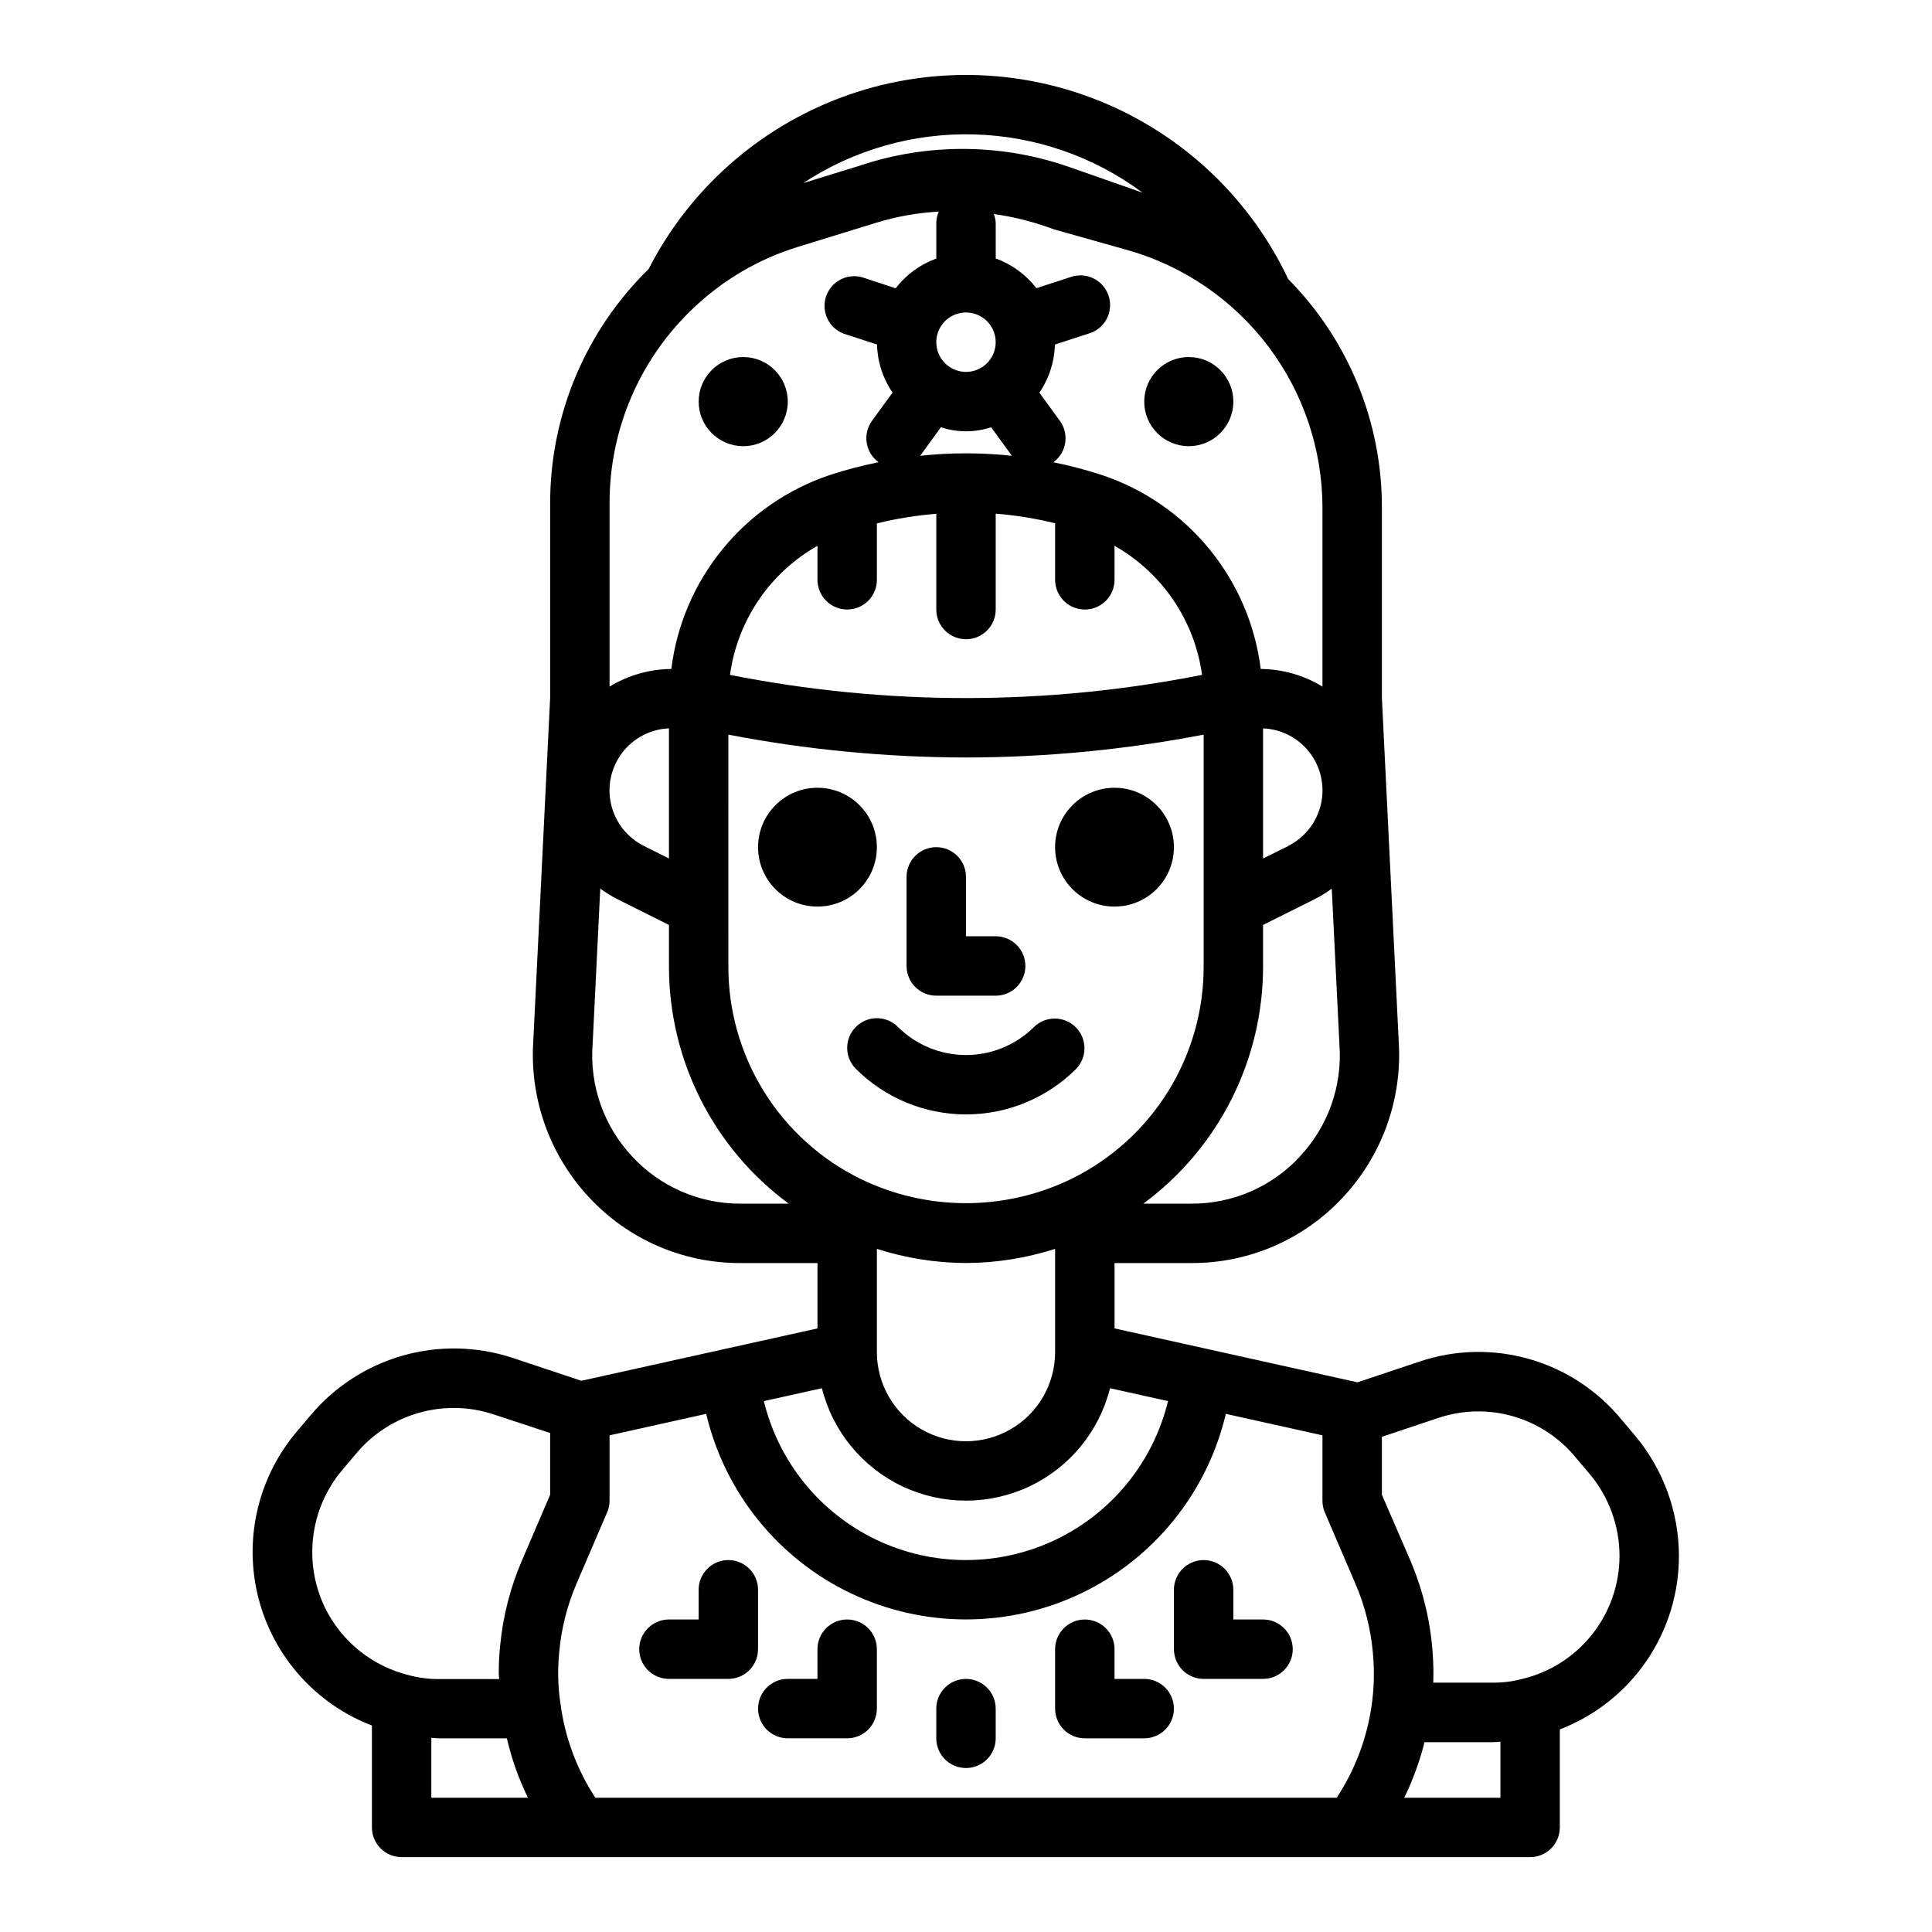
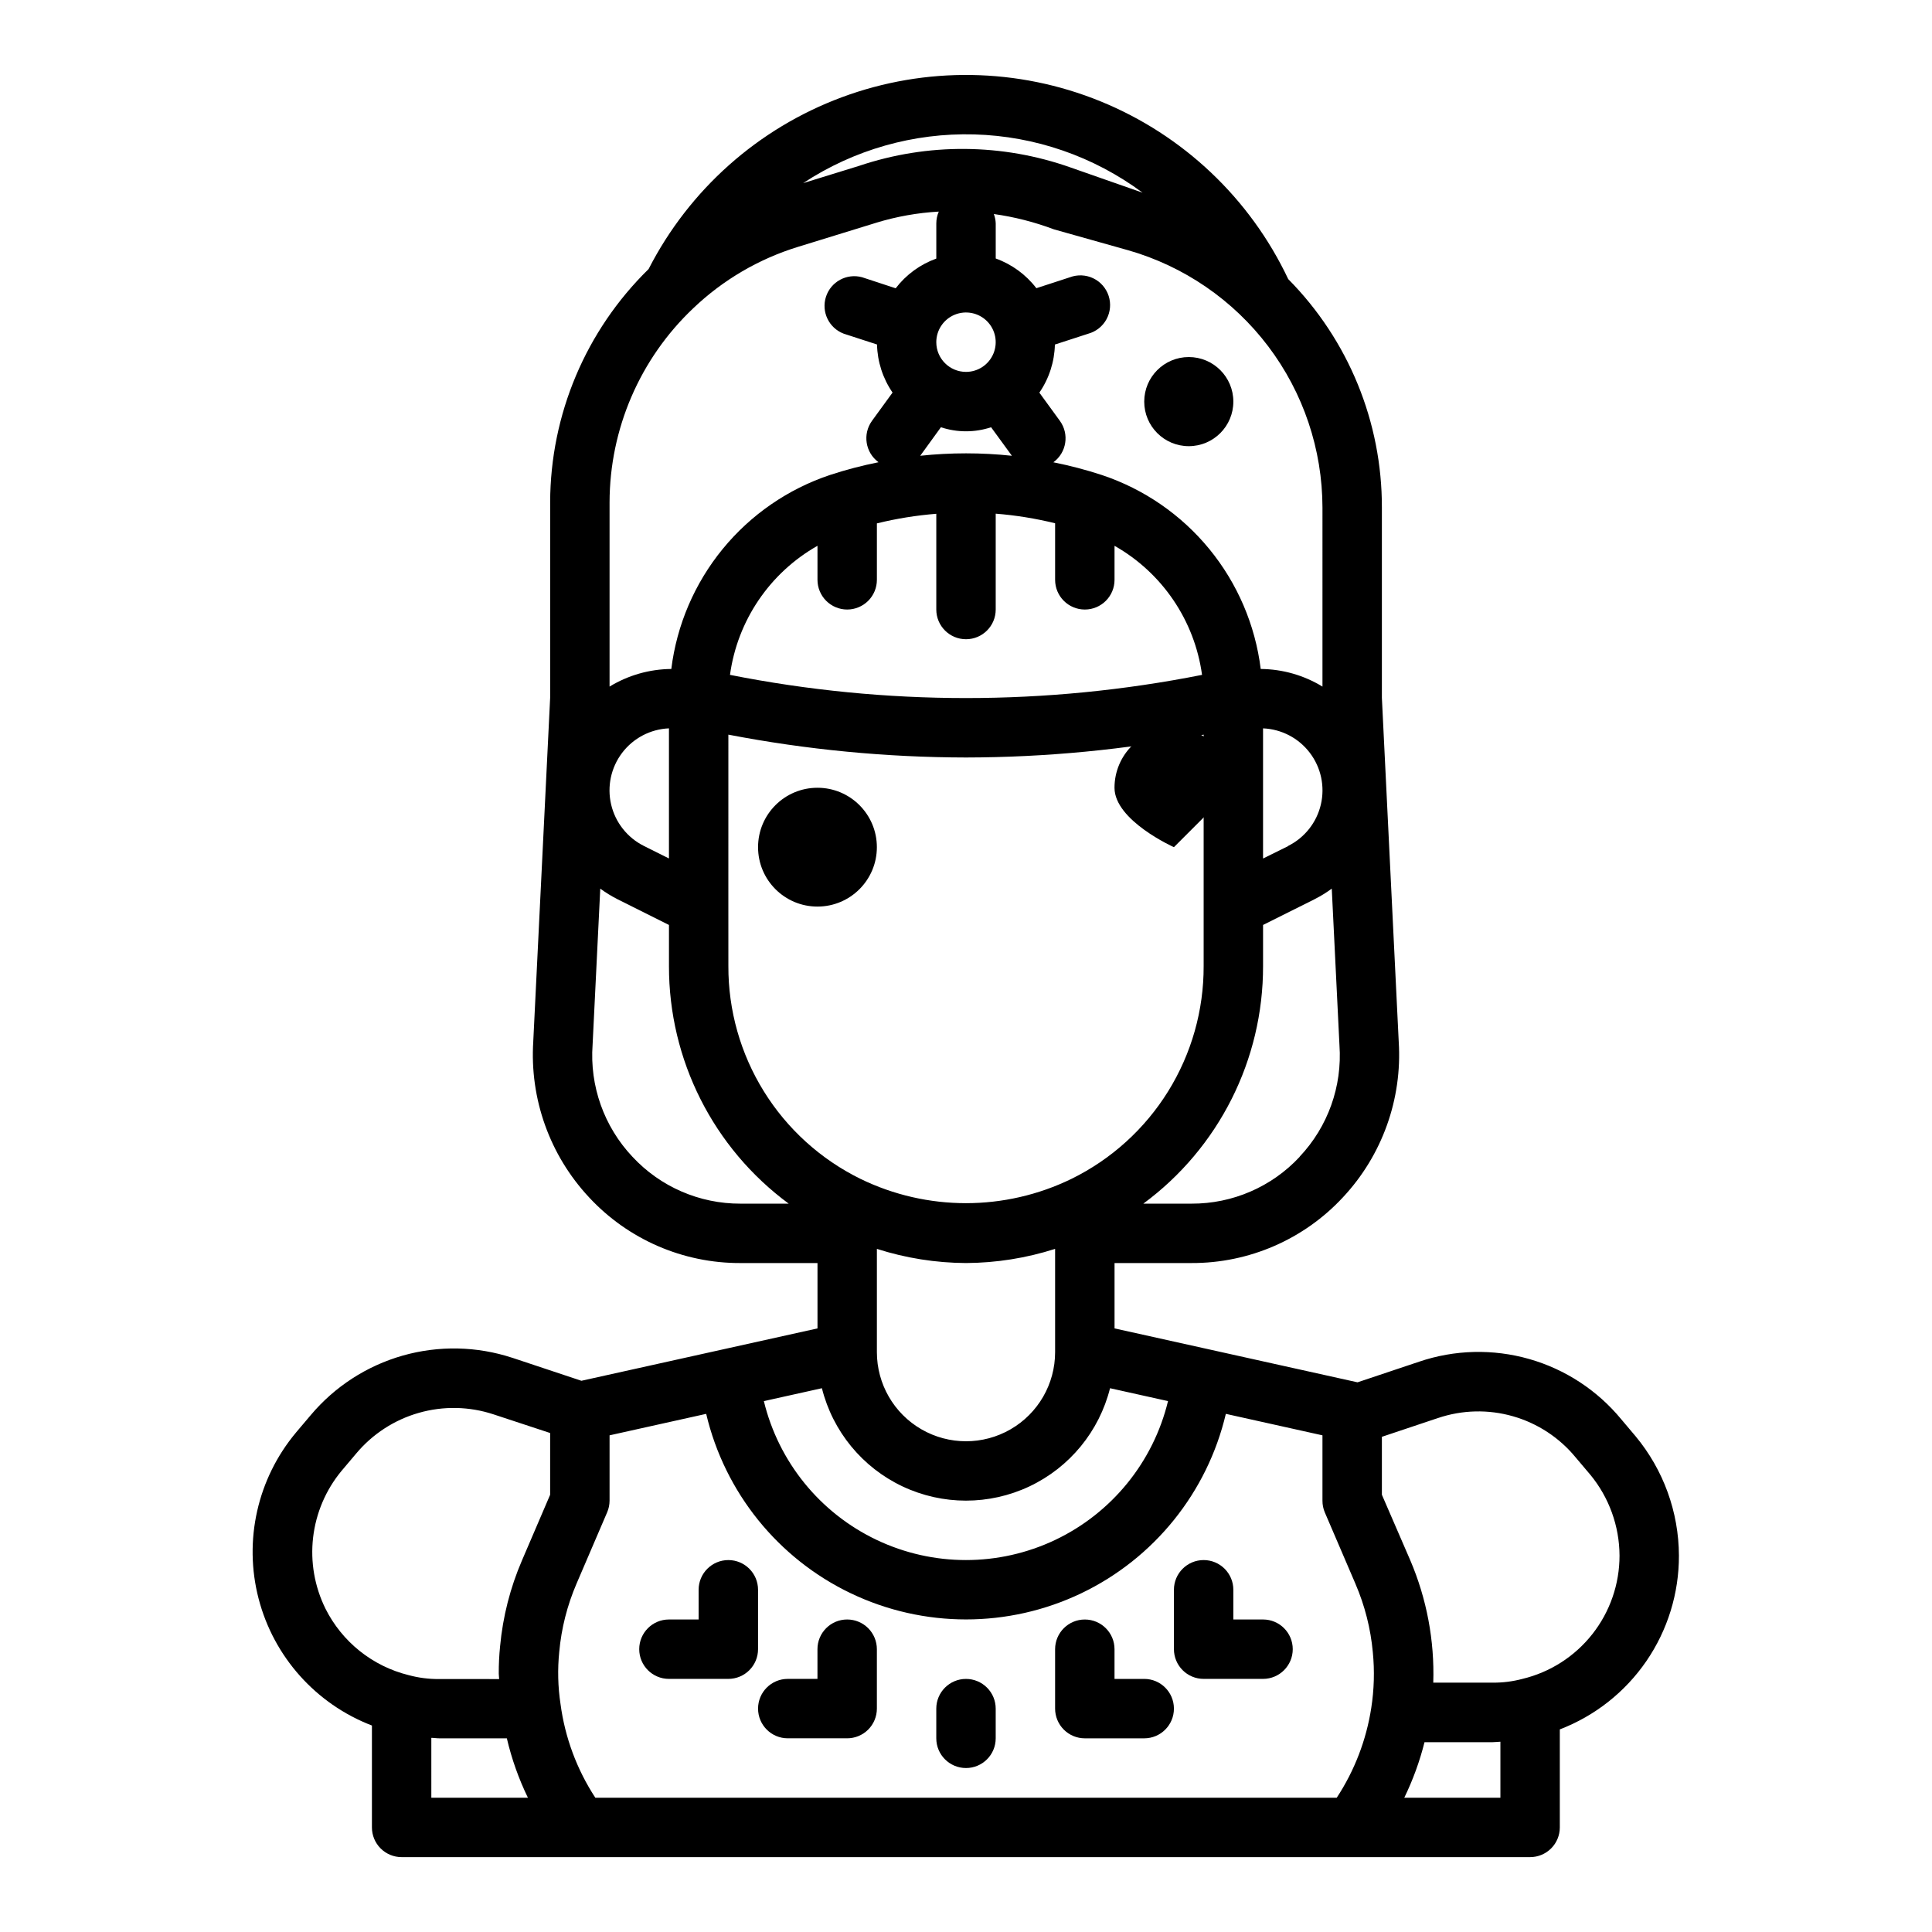
<svg xmlns="http://www.w3.org/2000/svg" fill="#000000" width="800px" height="800px" version="1.1" viewBox="144 144 512 512">
  <g>
-     <path d="m352.77 250.43c0 6.523-5.285 11.809-11.809 11.809-6.519 0-11.809-5.285-11.809-11.809 0-6.519 5.289-11.809 11.809-11.809 6.523 0 11.809 5.289 11.809 11.809" />
    <path d="m470.85 250.43c0 6.523-5.289 11.809-11.809 11.809-6.523 0-11.809-5.285-11.809-11.809 0-6.519 5.285-11.809 11.809-11.809 6.519 0 11.809 5.289 11.809 11.809" />
    <path d="m298.08 509.92-18.293-6.086v0.004c-9.414-3.098-19.535-3.301-29.066-0.59-9.531 2.715-18.027 8.219-24.402 15.805l-3.898 4.606h0.004c-10.207 12.207-13.895 28.59-9.898 43.992 3.996 15.402 15.18 27.93 30.035 33.633v27.004c0 2.086 0.828 4.09 2.305 5.566 1.477 1.473 3.481 2.305 5.566 2.305h299.06c2.086 0 4.09-0.832 5.566-2.305 1.477-1.477 2.305-3.481 2.305-5.566v-25.98c9.309-3.574 17.312-9.891 22.949-18.113 5.637-8.227 8.641-17.969 8.617-27.938-0.039-11.547-4.094-22.719-11.461-31.605l-3.816-4.519c-6.328-7.68-14.84-13.258-24.41-15.984-9.57-2.727-19.742-2.481-29.168 0.715l-16.32 5.465-64.391-14.289v-17.32h20.387c15.23 0.059 29.793-6.262 40.148-17.43 10.391-11.113 15.734-26.023 14.777-41.211l-4.465-91.156v-50.383 0.004c0.055-22.68-8.867-44.457-24.82-60.578-10.105-21.383-27.863-38.195-49.766-47.121-21.902-8.922-46.352-9.309-68.523-1.074-22.172 8.23-40.449 24.48-51.219 45.535-16.637 16.27-26.035 38.543-26.09 61.812v51.805l-4.473 91.016h0.004c-0.992 15.23 4.352 30.195 14.766 41.352 10.359 11.172 24.926 17.496 40.164 17.43h20.387v17.32zm23.199-172.9v34.48l-6.652-3.32v-0.004c-4.379-2.188-7.559-6.215-8.672-10.984-1.113-4.769-0.039-9.789 2.922-13.688 2.965-3.902 7.508-6.277 12.402-6.484zm15.742 47.23 0.004-45.562c20.754 3.992 41.84 6.019 62.977 6.055 21.133-0.035 42.219-2.062 62.977-6.055v61.309c0.039 11.738-3.223 23.25-9.414 33.223s-15.059 18.004-25.594 23.18c-17.664 8.605-38.301 8.605-55.965 0-10.531-5.18-19.395-13.211-25.578-23.184-6.188-9.973-9.445-21.484-9.402-33.219zm31.488-78.719h0.004c2.086 0 4.09-0.832 5.566-2.305 1.477-1.477 2.305-3.481 2.305-5.566v-14.957c5.172-1.273 10.438-2.121 15.742-2.543v25.371c0 4.348 3.527 7.871 7.875 7.871s7.871-3.523 7.871-7.871v-25.402c5.309 0.418 10.574 1.27 15.742 2.543v14.988c0 4.348 3.527 7.871 7.875 7.871 4.348 0 7.871-3.523 7.871-7.871v-9.016c12.641 7.16 21.215 19.809 23.191 34.203-41.301 8.195-83.805 8.195-125.1 0 1.973-14.395 10.547-27.043 23.188-34.203v9.016c0 2.086 0.832 4.09 2.309 5.566 1.477 1.473 3.477 2.305 5.566 2.305zm23.617-70.848c0-3.184 1.918-6.055 4.859-7.273s6.328-0.547 8.582 1.707c2.25 2.25 2.922 5.637 1.703 8.578-1.215 2.941-4.086 4.859-7.269 4.859-4.348 0-7.875-3.523-7.875-7.871zm1.219 22.547 0.004-0.004c4.32 1.43 8.984 1.43 13.301 0l5.512 7.559c-8.074-0.859-16.219-0.859-24.293 0zm92.023 111-6.648 3.285v-34.492c4.894 0.207 9.441 2.582 12.402 6.484 2.965 3.898 4.035 8.918 2.922 13.688-1.109 4.769-4.289 8.797-8.672 10.984zm-85.367 110.49c8.016-0.043 15.98-1.309 23.613-3.754v27.371c0 8.438-4.5 16.23-11.809 20.449-7.305 4.219-16.309 4.219-23.613 0-7.309-4.219-11.809-12.012-11.809-20.449v-27.371c7.633 2.445 15.598 3.711 23.617 3.754zm-38.188 33.172c2.863 11.43 10.699 20.977 21.352 26.016 10.652 5.035 23 5.035 33.652 0 10.652-5.039 18.488-14.586 21.355-26.016l15.367 3.418h-0.004c-3.91 16.129-14.879 29.637-29.867 36.773-14.984 7.133-32.387 7.133-47.371 0-14.984-7.137-25.957-20.645-29.867-36.773zm-131.57 58.402c-2.883-5.84-4.019-12.391-3.266-18.859 0.754-6.473 3.359-12.586 7.508-17.609l3.898-4.613c4.332-5.18 10.117-8.941 16.609-10.793 6.492-1.855 13.395-1.715 19.805 0.402l14.996 4.941v16.359l-7.469 17.414c-3.109 7.219-5.066 14.883-5.793 22.711-0.25 2.426-0.367 4.863-0.355 7.305 0 0.488 0.094 0.938 0.102 1.418l-15.926-0.004c-2.719 0.02-5.434-0.328-8.059-1.039-9.578-2.363-17.637-8.809-22.051-17.633zm28.062 34.254c0.684 0 1.355 0.125 2.047 0.125h17.965c1.27 5.438 3.144 10.719 5.582 15.742h-25.594zm257.84 15.867c2.293-4.707 4.09-9.641 5.363-14.719h18.066c0.699 0 1.363-0.102 2.047-0.125v14.844zm8.926-100.62 0.004 0.004c6.426-2.176 13.363-2.34 19.887-0.469 6.519 1.867 12.32 5.676 16.621 10.922l3.801 4.496 0.004-0.004c5.012 6.055 7.769 13.656 7.801 21.516 0.004 7.547-2.531 14.875-7.203 20.801-4.668 5.93-11.199 10.109-18.539 11.867-2.566 0.684-5.215 1.016-7.871 0.992h-15.746c0.355-11.137-1.73-22.215-6.109-32.465l-7.508-17.332v-15.352zm-29.965 25.051 8.109 18.895h-0.004c2.477 5.754 4.027 11.863 4.598 18.105 0.488 4.934 0.348 9.906-0.418 14.805-1.312 8.484-4.434 16.59-9.145 23.766h-196.48c-4.894-7.477-8.047-15.961-9.223-24.82-0.695-4.574-0.809-9.219-0.34-13.824 0.562-6.238 2.113-12.348 4.59-18.105l8.109-18.895v0.004c0.418-0.973 0.633-2.019 0.637-3.078v-17.32l25.609-5.691h-0.004c4.926 20.832 19.016 38.316 38.324 47.551 19.309 9.238 41.762 9.238 61.07 0 19.309-9.234 33.395-26.719 38.32-47.551l25.605 5.691v17.32c-0.004 1.082 0.211 2.152 0.641 3.148zm-6.684-94.273c-7.406 7.957-17.801 12.457-28.672 12.406h-12.758c19.996-14.746 31.777-38.133 31.73-62.977v-10.879l13.688-6.84v-0.004c1.582-0.801 3.094-1.73 4.519-2.785l2.039 41.492c0.77 10.891-3.055 21.605-10.547 29.543zm6.043-124.62c-4.93-3.008-10.586-4.621-16.363-4.668-1.449-11.668-6.172-22.688-13.625-31.785-7.449-9.094-17.32-15.898-28.477-19.617-4.211-1.379-8.5-2.504-12.848-3.371 3.504-2.559 4.273-7.469 1.727-10.98l-5.441-7.477v-0.004c2.582-3.758 4.012-8.184 4.117-12.742l8.824-2.867c2.078-0.566 3.836-1.957 4.859-3.852s1.227-4.125 0.562-6.176c-0.668-2.047-2.141-3.734-4.082-4.664-1.941-0.934-4.184-1.027-6.195-0.266l-8.879 2.891c-2.758-3.606-6.5-6.336-10.77-7.871v-9.297c-0.031-0.852-0.199-1.691-0.504-2.488 5.445 0.762 10.785 2.125 15.934 4.062l19.578 5.512v-0.004c14.84 4.234 27.902 13.184 37.211 25.496 9.305 12.312 14.352 27.32 14.371 42.754zm-47.727-130.91-19.004-6.652c-18.113-6.414-37.859-6.566-56.07-0.434l-14.824 4.574c13.438-8.852 29.273-13.359 45.359-12.91 16.086 0.449 31.648 5.832 44.57 15.422zm-119 30.629c7.879-7.516 17.406-13.09 27.82-16.277l20.695-6.375v-0.004c5.371-1.637 10.922-2.625 16.531-2.941-0.43 0.988-0.652 2.055-0.656 3.133v9.32c-4.269 1.535-8.008 4.266-10.766 7.871l-8.914-2.93c-4.051-1.102-8.258 1.172-9.555 5.164-1.297 3.996 0.77 8.305 4.699 9.793l8.824 2.867c0.105 4.559 1.535 8.984 4.117 12.742l-5.441 7.477v0.004c-2.547 3.512-1.777 8.422 1.727 10.98-4.348 0.867-8.637 1.992-12.848 3.371-11.152 3.727-21.02 10.531-28.465 19.633-7.441 9.098-12.16 20.117-13.605 31.785-5.777 0.047-11.434 1.66-16.363 4.668v-48.805c0.023-19.477 8.047-38.09 22.199-51.477zm-16.156 224.86c-7.516-7.981-11.34-18.75-10.539-29.684l2.031-41.352c1.426 1.051 2.938 1.98 4.519 2.785l13.688 6.844v10.879c-0.047 24.844 11.734 48.227 31.727 62.977h-12.754c-10.875 0.039-21.273-4.473-28.672-12.449z" />
    <path d="m376.38 368.51c0 8.695-7.051 15.742-15.746 15.742-8.695 0-15.742-7.047-15.742-15.742 0-8.695 7.047-15.746 15.742-15.746 8.695 0 15.746 7.051 15.746 15.746" />
-     <path d="m455.1 368.51c0 8.695-7.047 15.742-15.742 15.742s-15.746-7.047-15.746-15.742c0-8.695 7.051-15.746 15.746-15.746s15.742 7.051 15.742 15.746" />
-     <path d="m370.82 416.14c-3.074 3.074-3.074 8.055 0 11.129 7.75 7.727 18.242 12.062 29.184 12.062 10.938 0 21.434-4.336 29.18-12.062 2.984-3.086 2.941-7.996-0.094-11.035-3.039-3.035-7.949-3.078-11.035-0.094-4.797 4.773-11.285 7.457-18.051 7.457-6.769 0-13.258-2.684-18.051-7.457-3.074-3.074-8.059-3.074-11.133 0z" />
-     <path d="m392.12 407.87h15.746c4.348 0 7.871-3.523 7.871-7.871s-3.523-7.875-7.871-7.875h-7.871v-15.742c0-4.348-3.527-7.871-7.875-7.871s-7.871 3.523-7.871 7.871v23.617c0 2.086 0.828 4.09 2.305 5.566 1.477 1.477 3.481 2.305 5.566 2.305z" />
+     <path d="m455.1 368.51s-15.746-7.047-15.746-15.742c0-8.695 7.051-15.746 15.746-15.746s15.742 7.051 15.742 15.746" />
    <path d="m344.89 565.31c0-4.348-3.523-7.875-7.871-7.875-4.348 0-7.875 3.527-7.875 7.875v7.871h-7.871c-4.348 0-7.871 3.523-7.871 7.871 0 4.348 3.523 7.871 7.871 7.871h15.746c2.086 0 4.09-0.828 5.566-2.305 1.477-1.477 2.305-3.477 2.305-5.566z" />
    <path d="m368.51 573.18c-4.348 0-7.875 3.523-7.875 7.871v7.871h-7.871c-4.348 0-7.871 3.527-7.871 7.875 0 4.348 3.523 7.871 7.871 7.871h15.746c2.086 0 4.09-0.832 5.566-2.305 1.477-1.477 2.305-3.481 2.305-5.566v-15.746c0-2.086-0.828-4.09-2.305-5.566-1.477-1.477-3.481-2.305-5.566-2.305z" />
    <path d="m478.72 573.18h-7.871v-7.871c0-4.348-3.523-7.875-7.871-7.875-4.348 0-7.875 3.527-7.875 7.875v15.742c0 2.09 0.832 4.09 2.309 5.566 1.473 1.477 3.477 2.305 5.566 2.305h15.742c4.348 0 7.871-3.523 7.871-7.871 0-4.348-3.523-7.871-7.871-7.871z" />
    <path d="m447.23 588.93h-7.871v-7.871c0-4.348-3.523-7.871-7.871-7.871-4.348 0-7.875 3.523-7.875 7.871v15.746c0 2.086 0.832 4.09 2.309 5.566 1.477 1.473 3.477 2.305 5.566 2.305h15.742c4.348 0 7.871-3.523 7.871-7.871 0-4.348-3.523-7.875-7.871-7.875z" />
    <path d="m400 588.93c-4.348 0-7.875 3.527-7.875 7.875v7.871c0 4.348 3.527 7.871 7.875 7.871s7.871-3.523 7.871-7.871v-7.871c0-2.09-0.828-4.09-2.305-5.566-1.477-1.477-3.481-2.309-5.566-2.309z" />
  </g>
</svg>